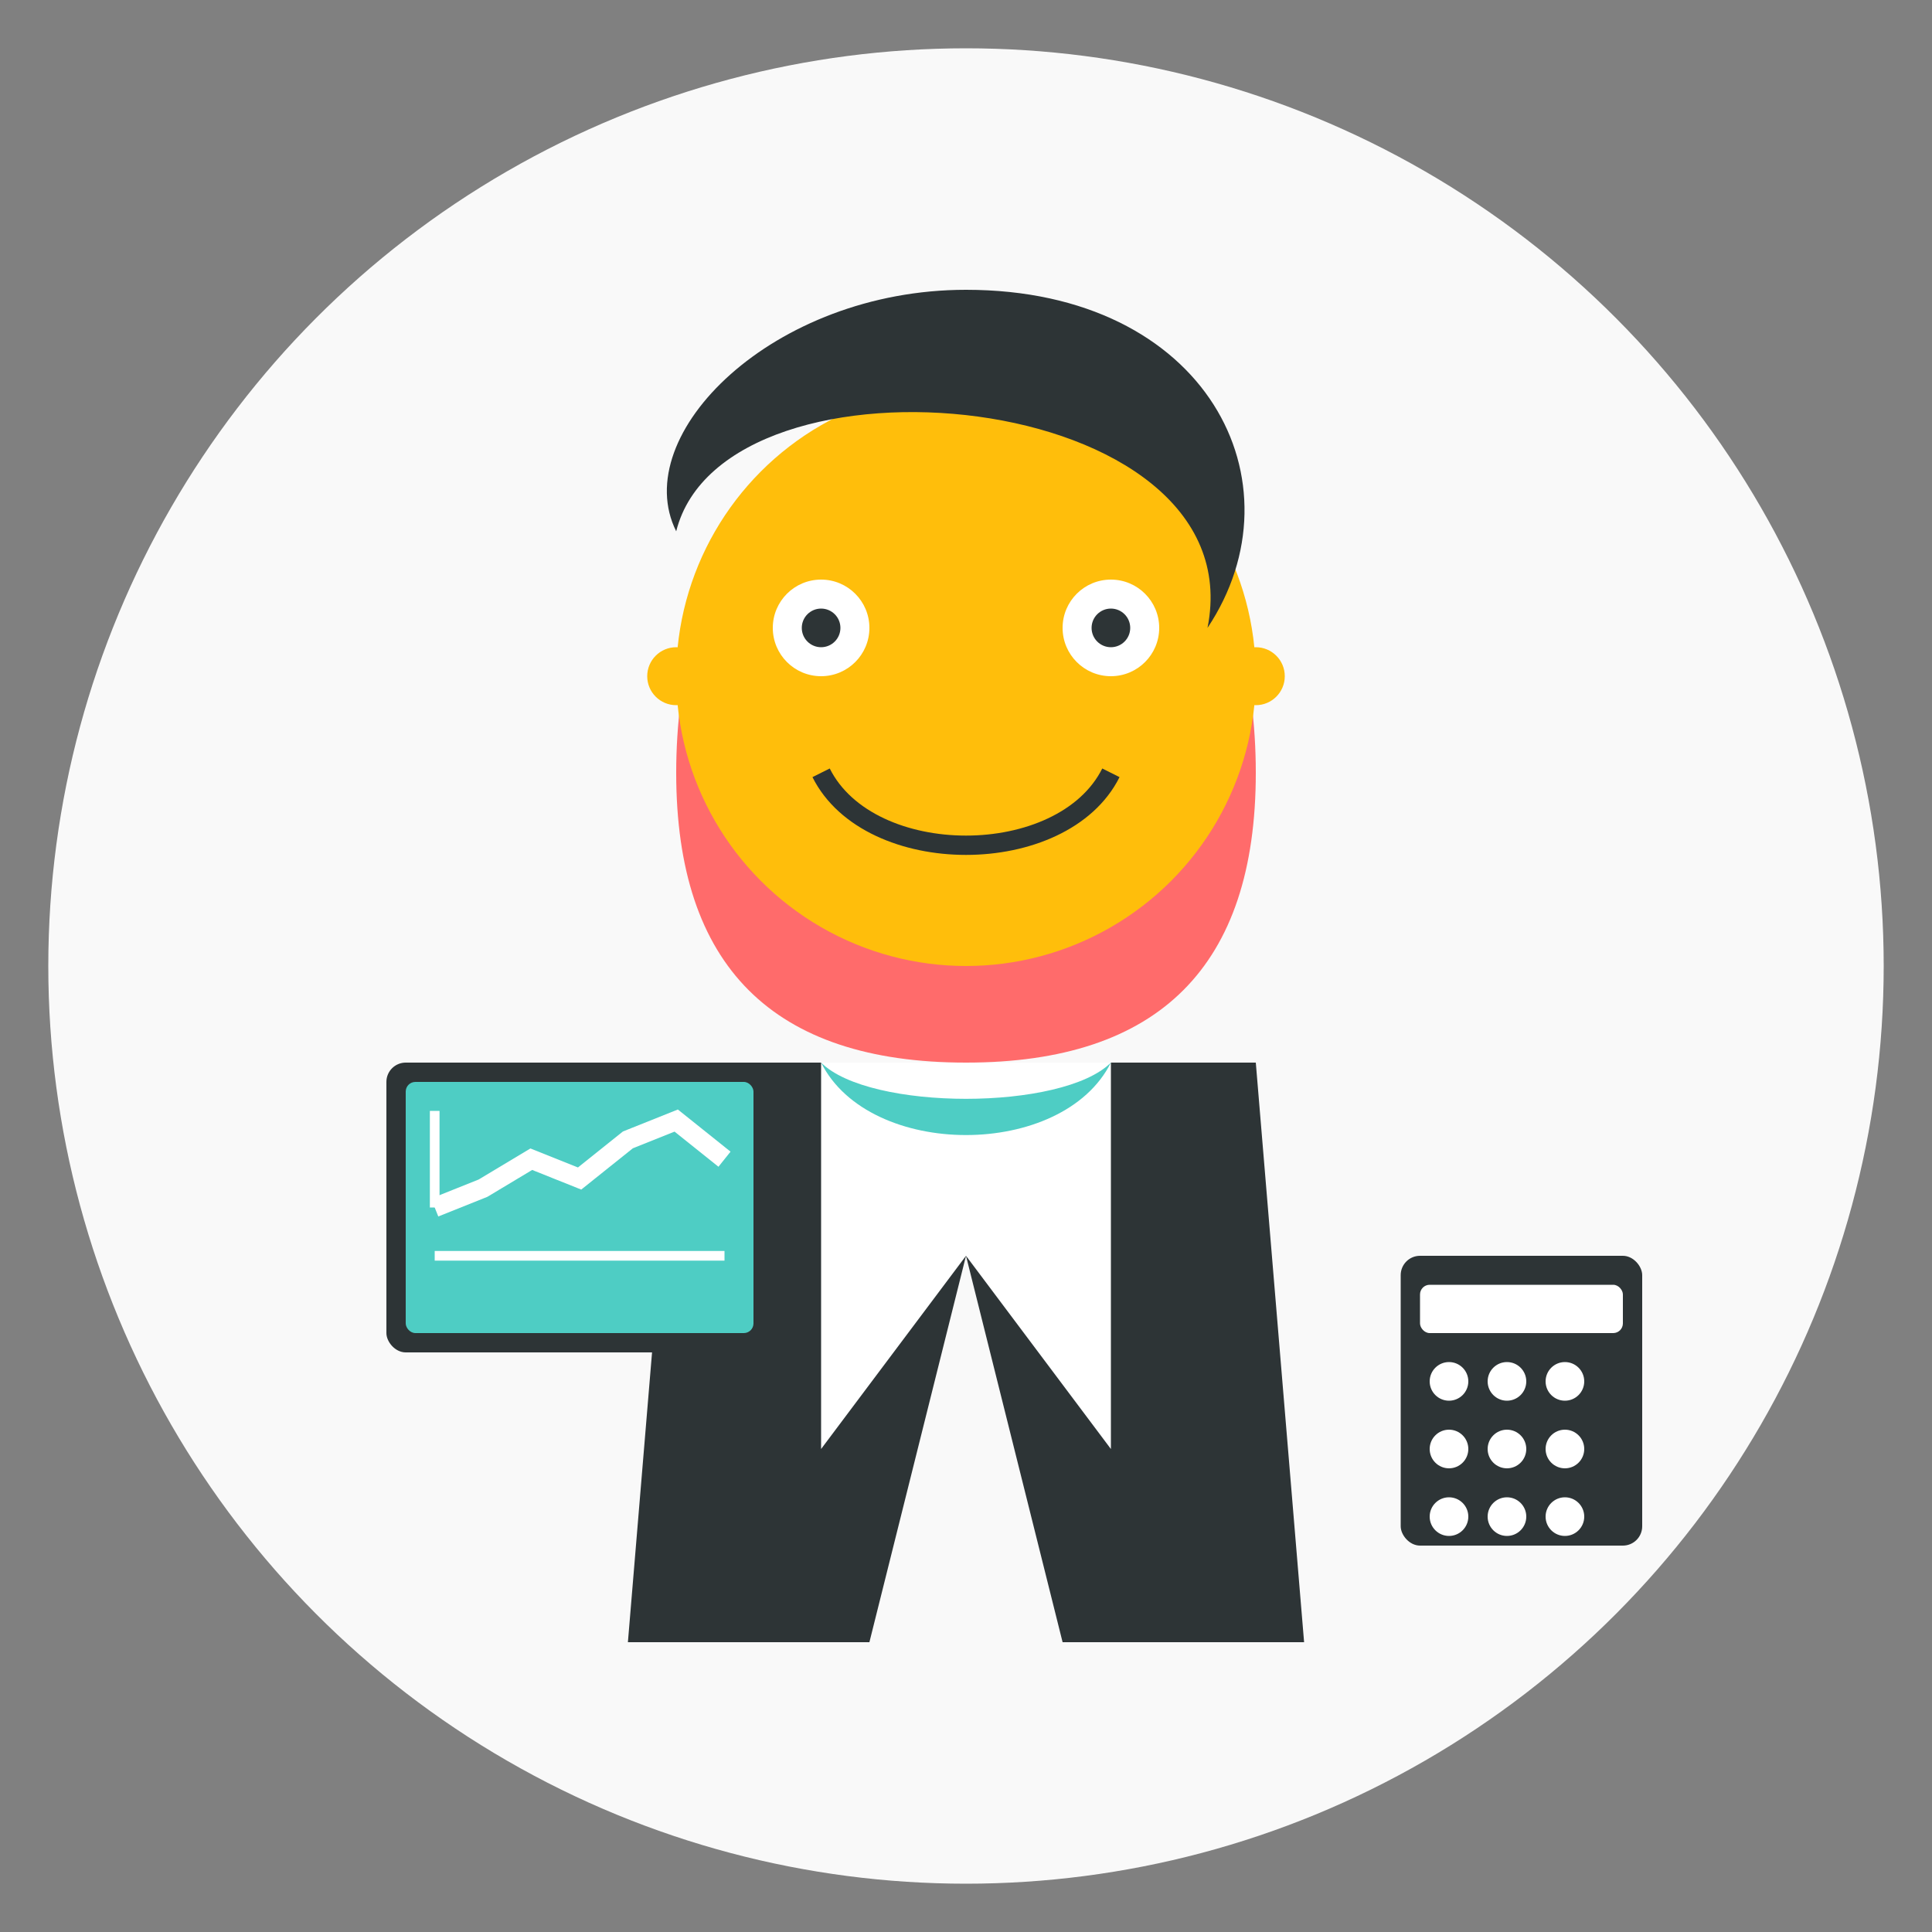
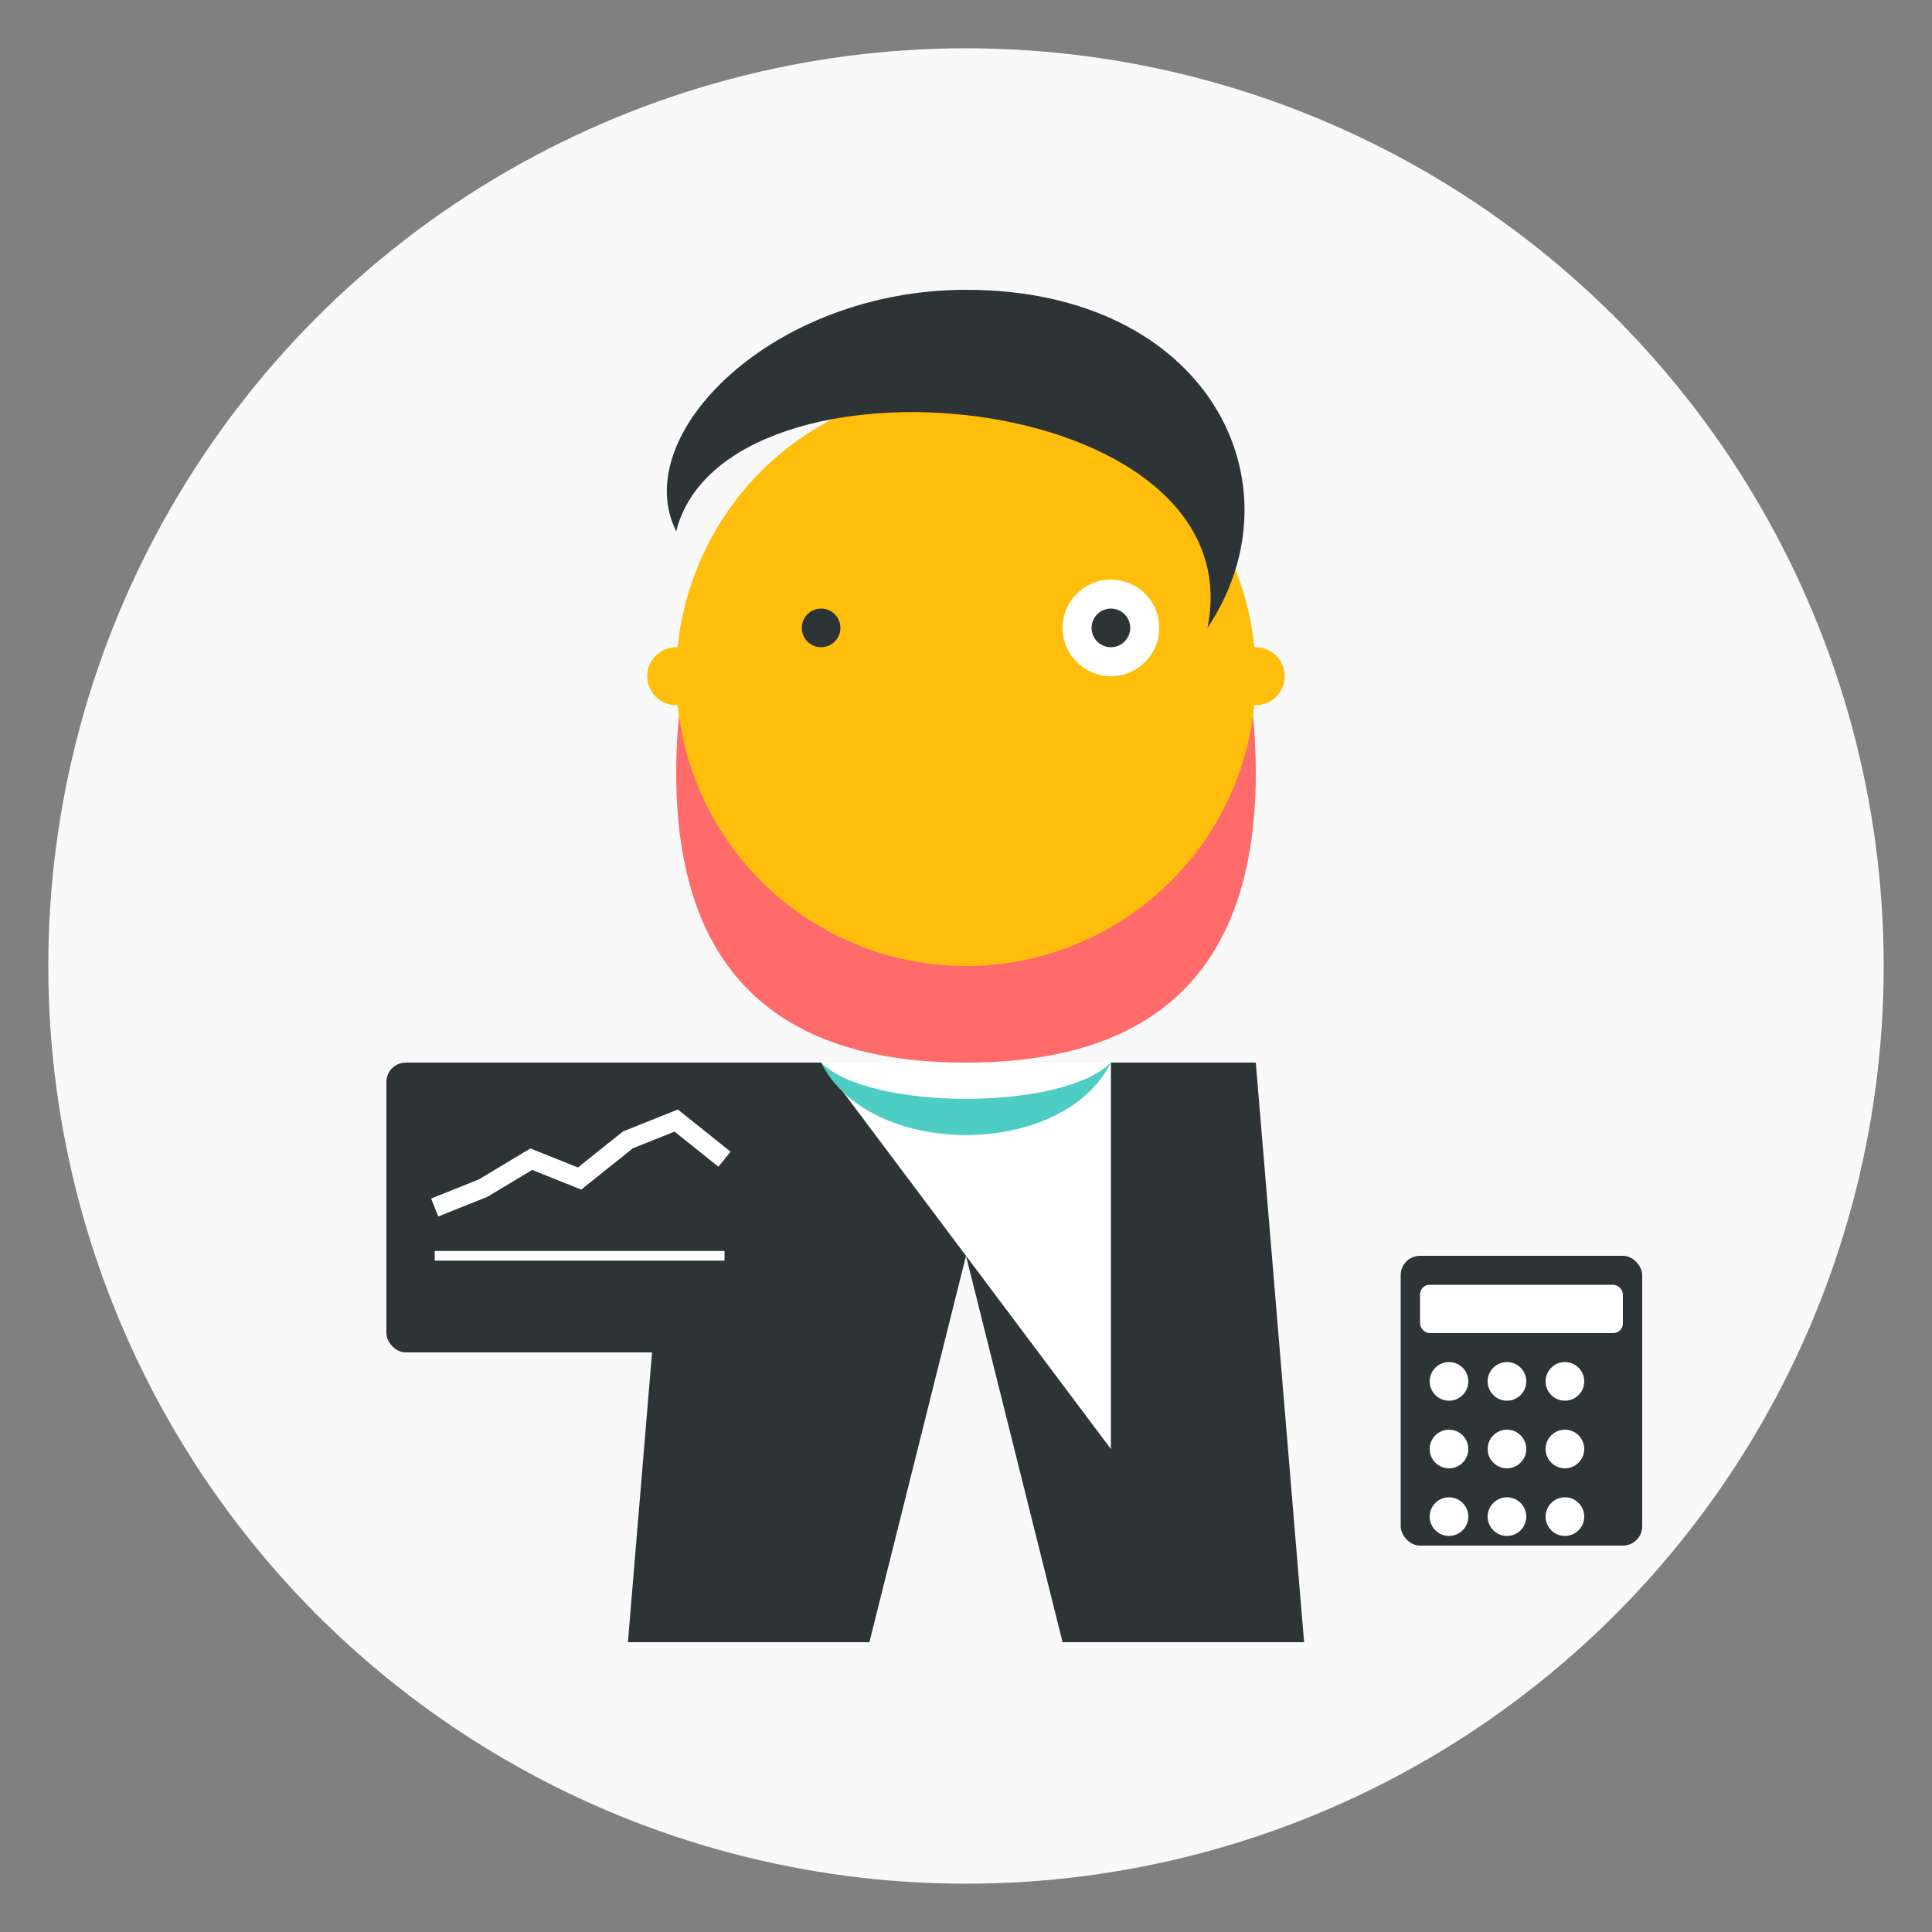
<svg xmlns="http://www.w3.org/2000/svg" width="200" height="200" viewBox="0 0 200 200">
  <rect x="0" y="0" width="200" height="200" fill="#808080" stroke="none" />
  <circle cx="100" cy="100" r="95" fill="#f9f9f9" />
  <path d="M100 40             C 80 40, 70 60, 70 80            C 70 100, 80 110, 100 110            C 120 110, 130 100, 130 80            C 130 60, 120 40, 100 40" fill="#ff6b6b" />
  <path d="M70 110             L 65 170             L 90 170             L 100 130            L 110 170            L 135 170            L 130 110" fill="#2d3436" />
-   <path d="M85 110             L 85 150             L 100 130            L 115 150            L 115 110" fill="#fff" />
+   <path d="M85 110             L 100 130            L 115 150            L 115 110" fill="#fff" />
  <path d="M85 110             C 90 115, 110 115, 115 110            C 110 120, 90 120, 85 110" fill="#4ecdc4" />
  <circle cx="100" cy="70" r="30" fill="#ffbe0b" />
  <path d="M70 55             C 75 35, 130 40, 125 65            C 135 50, 125 30, 100 30            C 80 30, 65 45, 70 55" fill="#2d3436" />
-   <circle cx="85" cy="65" r="5" fill="#fff" />
  <circle cx="115" cy="65" r="5" fill="#fff" />
  <circle cx="85" cy="65" r="2" fill="#2d3436" />
  <circle cx="115" cy="65" r="2" fill="#2d3436" />
-   <path d="M85 80             C 90 90, 110 90, 115 80" fill="none" stroke="#2d3436" stroke-width="2" />
  <circle cx="70" cy="70" r="3" fill="#ffbe0b" />
  <circle cx="130" cy="70" r="3" fill="#ffbe0b" />
  <rect x="40" y="110" width="40" height="30" rx="2" fill="#2d3436" />
-   <rect x="42" y="112" width="36" height="26" rx="1" fill="#4ecdc4" />
  <line x1="45" y1="130" x2="75" y2="130" stroke="#fff" />
-   <line x1="45" y1="125" x2="45" y2="115" stroke="#fff" />
  <polyline points="45,125 50,123 55,120 60,122 65,118 70,116 75,120" fill="none" stroke="#fff" stroke-width="2" />
  <rect x="145" y="130" width="25" height="30" rx="2" fill="#2d3436" />
  <rect x="147" y="133" width="21" height="5" rx="1" fill="#fff" />
  <circle cx="150" cy="143" r="2" fill="#fff" />
  <circle cx="156" cy="143" r="2" fill="#fff" />
  <circle cx="162" cy="143" r="2" fill="#fff" />
  <circle cx="150" cy="150" r="2" fill="#fff" />
  <circle cx="156" cy="150" r="2" fill="#fff" />
  <circle cx="162" cy="150" r="2" fill="#fff" />
  <circle cx="150" cy="157" r="2" fill="#fff" />
  <circle cx="156" cy="157" r="2" fill="#fff" />
  <circle cx="162" cy="157" r="2" fill="#fff" />
</svg>